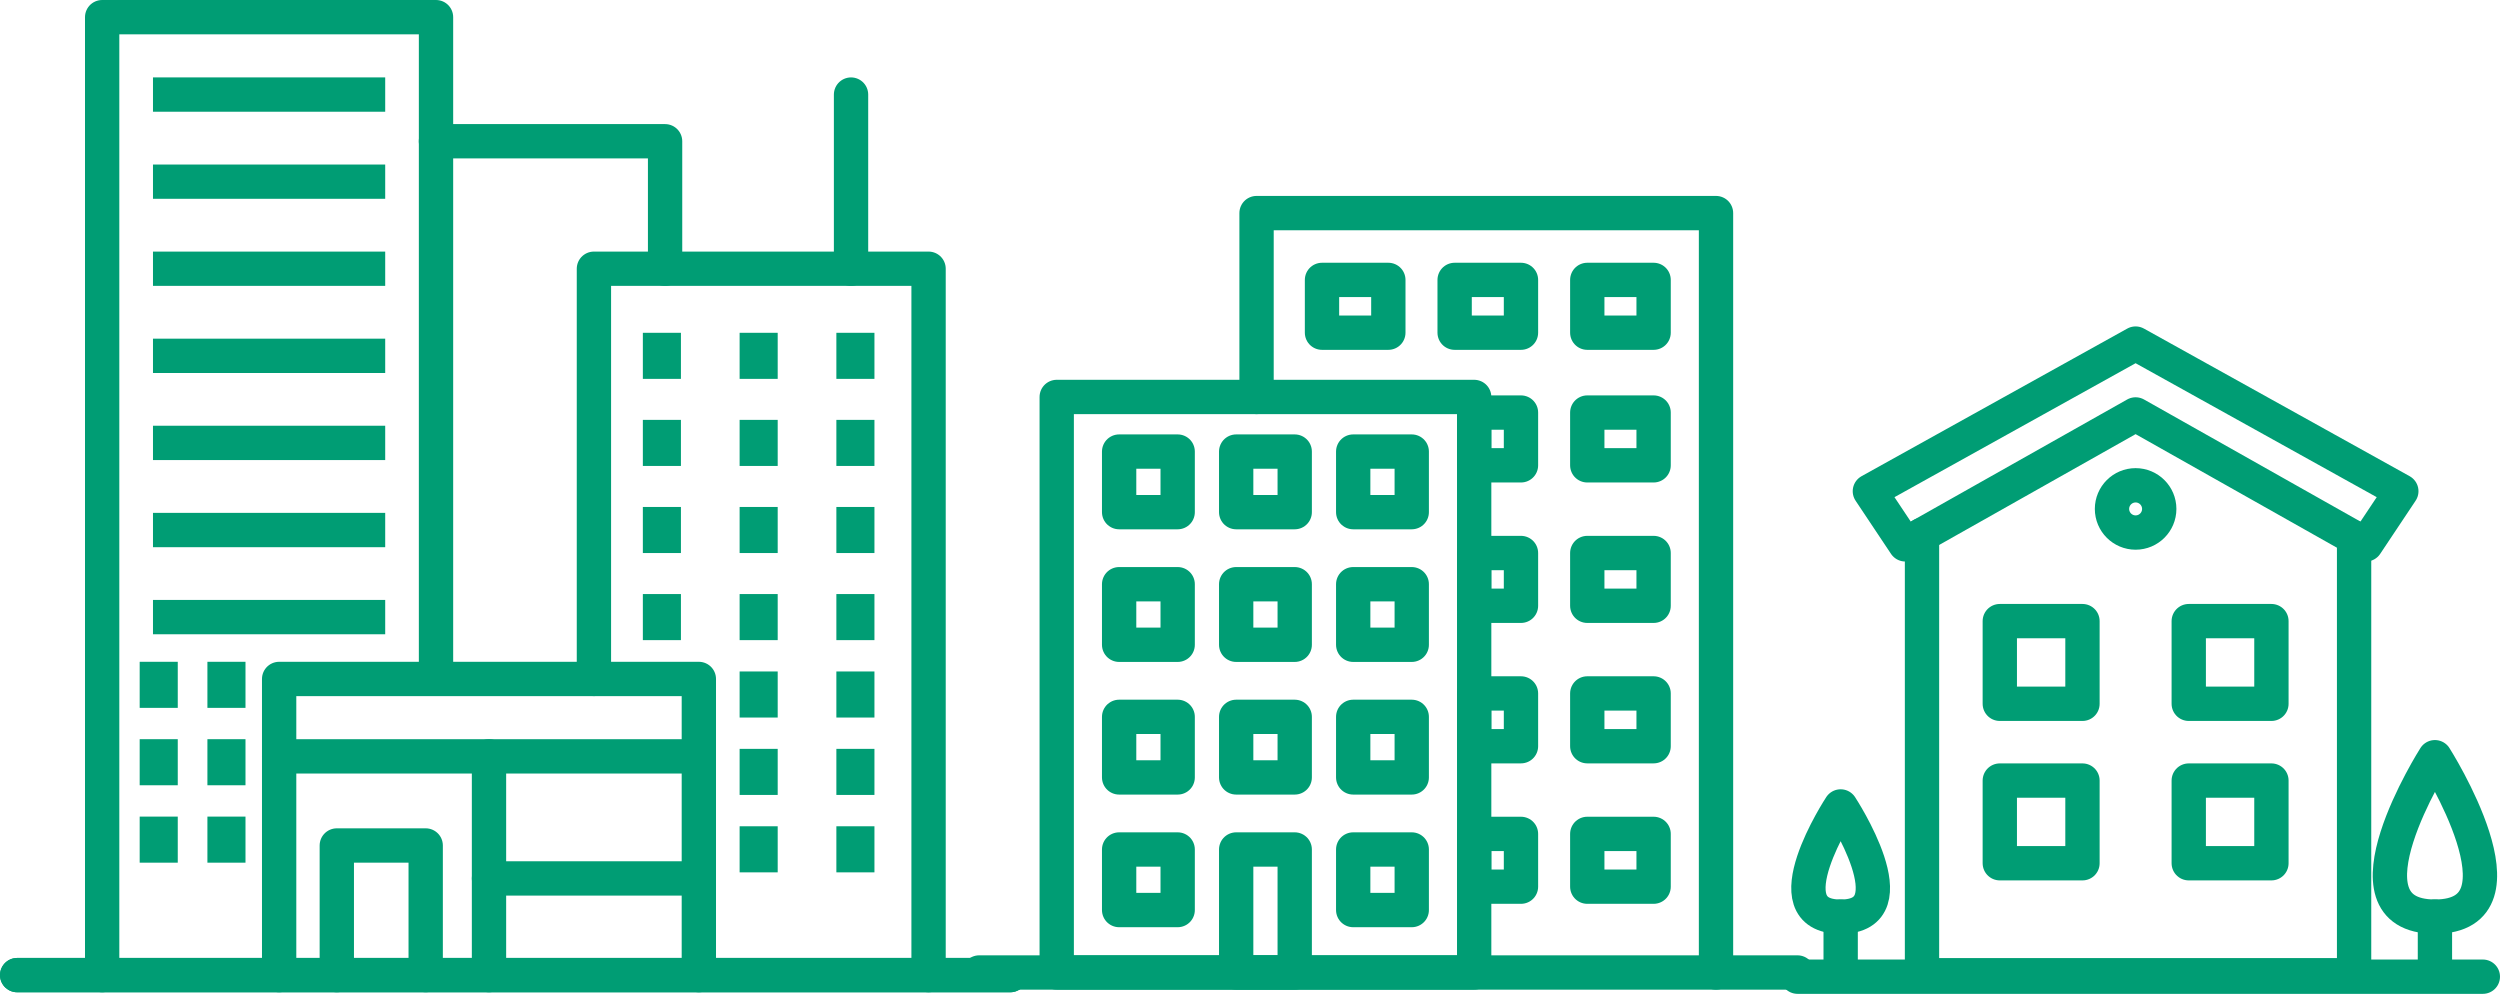
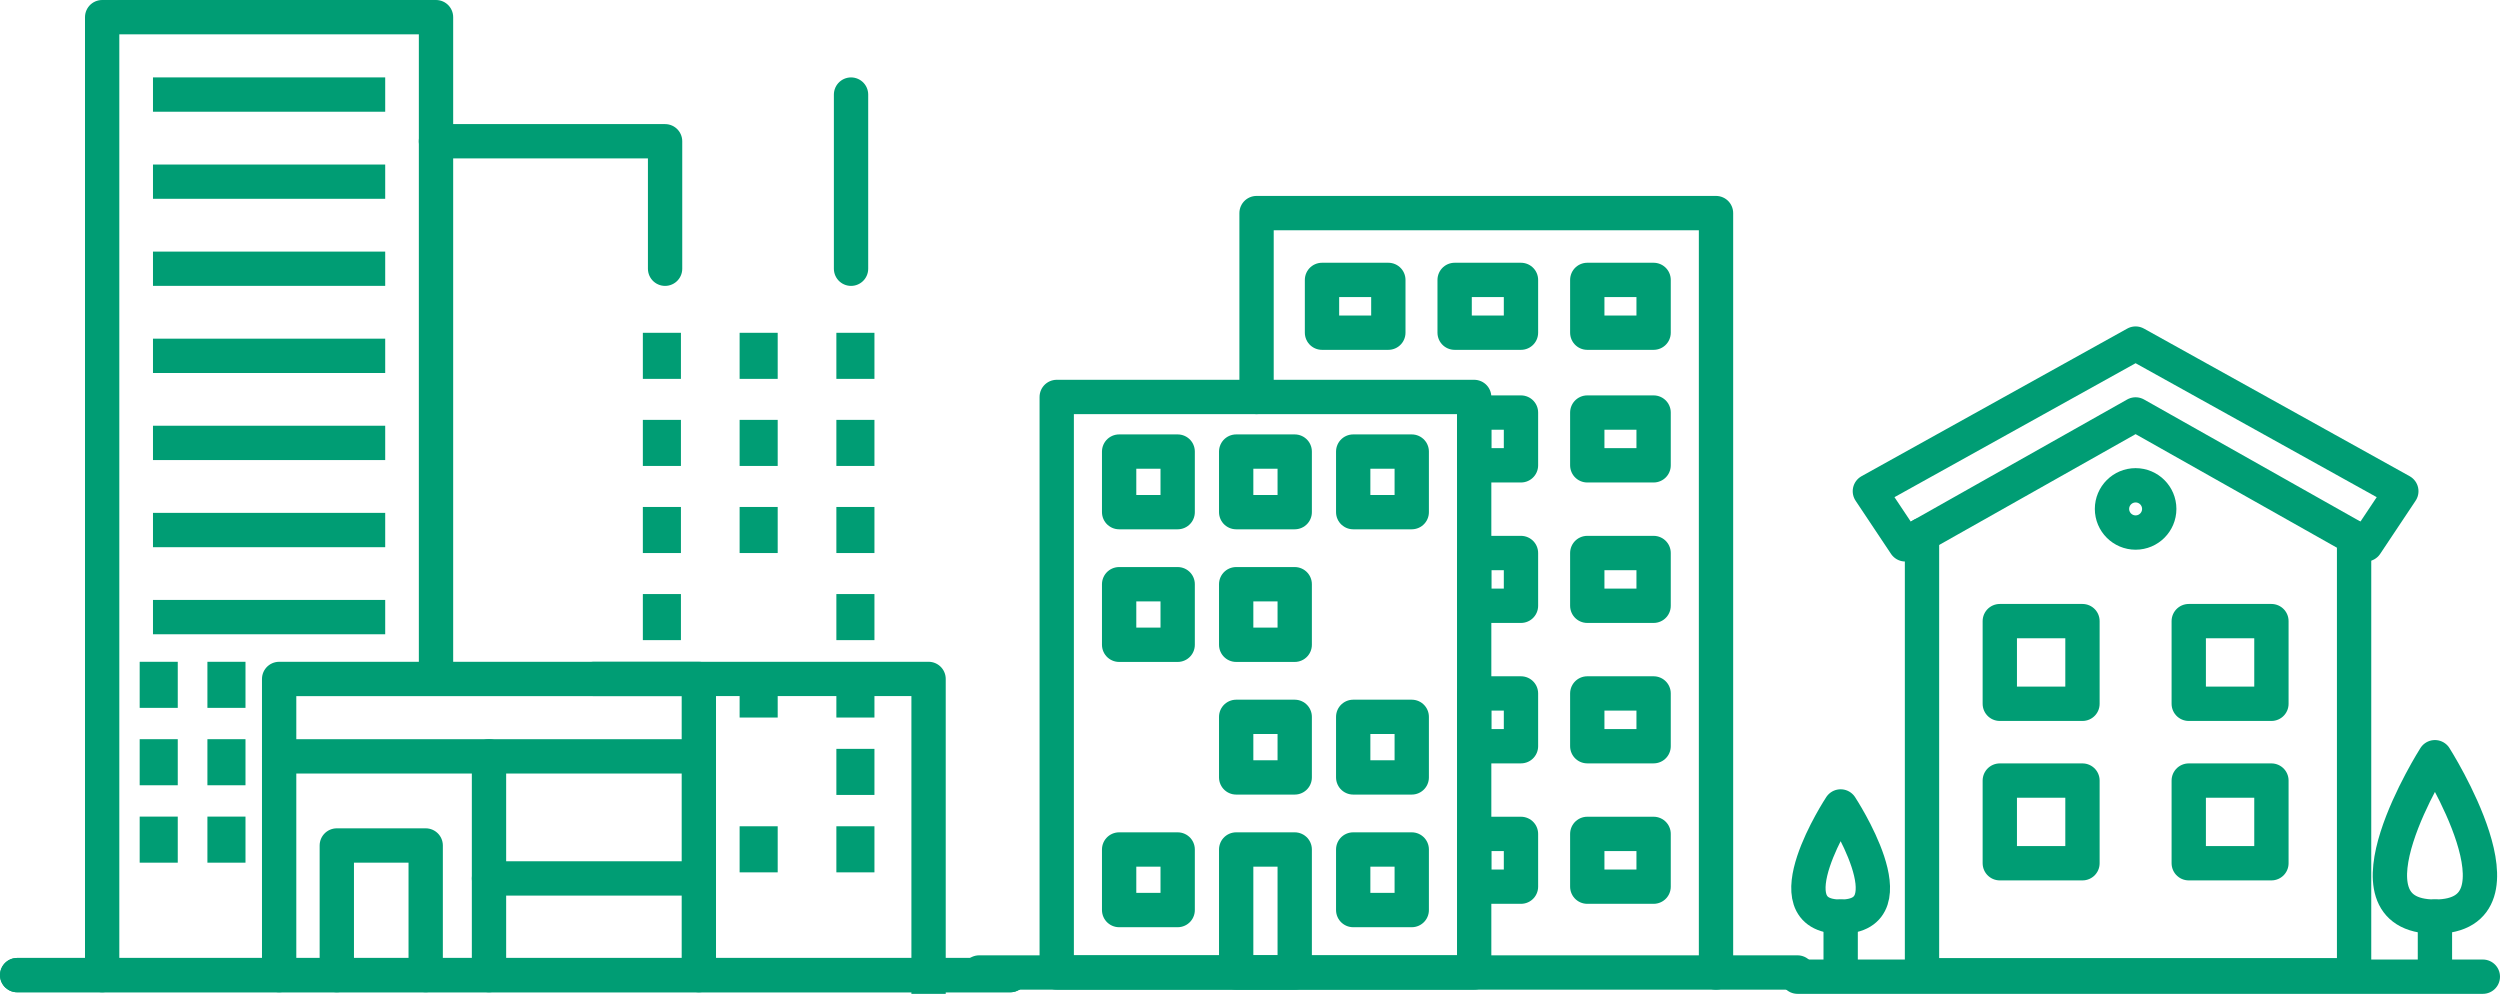
<svg xmlns="http://www.w3.org/2000/svg" width="151.653" height="60.288" viewBox="0 0 151.653 60.288">
  <g transform="translate(-312.959 -718.569)">
    <g transform="translate(-1143.595 545.163)">
      <rect width="25.323" height="34.912" transform="translate(1520.656 197.486)" fill="none" stroke="#009d74" stroke-linecap="round" stroke-linejoin="round" stroke-width="2.082" />
      <rect width="3.551" height="3.674" transform="translate(1524.442 200.799)" fill="none" stroke="#009d74" stroke-linecap="round" stroke-linejoin="round" stroke-width="2.082" />
      <rect width="4.024" height="3.201" transform="translate(1536.748 190.386)" fill="none" stroke="#009d74" stroke-linecap="round" stroke-linejoin="round" stroke-width="2.082" />
      <rect width="4.024" height="3.201" transform="translate(1544.794 190.386)" fill="none" stroke="#009d74" stroke-linecap="round" stroke-linejoin="round" stroke-width="2.082" />
      <rect width="2.84" height="3.201" transform="translate(1545.978 198.432)" fill="none" stroke="#009d74" stroke-linecap="round" stroke-linejoin="round" stroke-width="2.082" />
      <rect width="4.024" height="3.201" transform="translate(1552.84 190.386)" fill="none" stroke="#009d74" stroke-linecap="round" stroke-linejoin="round" stroke-width="2.082" />
      <rect width="4.024" height="3.201" transform="translate(1552.84 198.432)" fill="none" stroke="#009d74" stroke-linecap="round" stroke-linejoin="round" stroke-width="2.082" />
      <rect width="2.84" height="3.201" transform="translate(1545.978 206.952)" fill="none" stroke="#009d74" stroke-linecap="round" stroke-linejoin="round" stroke-width="2.082" />
      <rect width="4.024" height="3.201" transform="translate(1552.84 206.952)" fill="none" stroke="#009d74" stroke-linecap="round" stroke-linejoin="round" stroke-width="2.082" />
      <rect width="2.84" height="3.201" transform="translate(1545.978 215.471)" fill="none" stroke="#009d74" stroke-linecap="round" stroke-linejoin="round" stroke-width="2.082" />
      <rect width="4.024" height="3.201" transform="translate(1552.84 215.471)" fill="none" stroke="#009d74" stroke-linecap="round" stroke-linejoin="round" stroke-width="2.082" />
      <rect width="2.84" height="3.201" transform="translate(1545.978 223.991)" fill="none" stroke="#009d74" stroke-linecap="round" stroke-linejoin="round" stroke-width="2.082" />
      <rect width="4.024" height="3.201" transform="translate(1552.84 223.991)" fill="none" stroke="#009d74" stroke-linecap="round" stroke-linejoin="round" stroke-width="2.082" />
      <rect width="3.551" height="3.674" transform="translate(1531.542 200.799)" fill="none" stroke="#009d74" stroke-linecap="round" stroke-linejoin="round" stroke-width="2.082" />
      <rect width="3.551" height="3.674" transform="translate(1538.641 200.799)" fill="none" stroke="#009d74" stroke-linecap="round" stroke-linejoin="round" stroke-width="2.082" />
      <rect width="3.551" height="3.674" transform="translate(1524.442 208.845)" fill="none" stroke="#009d74" stroke-linecap="round" stroke-linejoin="round" stroke-width="2.082" />
      <rect width="3.551" height="3.674" transform="translate(1531.542 208.845)" fill="none" stroke="#009d74" stroke-linecap="round" stroke-linejoin="round" stroke-width="2.082" />
-       <rect width="3.551" height="3.674" transform="translate(1538.641 208.845)" fill="none" stroke="#009d74" stroke-linecap="round" stroke-linejoin="round" stroke-width="2.082" />
-       <rect width="3.551" height="3.674" transform="translate(1524.442 216.891)" fill="none" stroke="#009d74" stroke-linecap="round" stroke-linejoin="round" stroke-width="2.082" />
      <rect width="3.551" height="3.674" transform="translate(1531.542 216.891)" fill="none" stroke="#009d74" stroke-linecap="round" stroke-linejoin="round" stroke-width="2.082" />
      <rect width="3.551" height="3.674" transform="translate(1538.641 216.891)" fill="none" stroke="#009d74" stroke-linecap="round" stroke-linejoin="round" stroke-width="2.082" />
      <rect width="3.551" height="3.674" transform="translate(1524.442 224.937)" fill="none" stroke="#009d74" stroke-linecap="round" stroke-linejoin="round" stroke-width="2.082" />
      <rect width="3.551" height="7.461" transform="translate(1531.542 224.937)" fill="none" stroke="#009d74" stroke-linecap="round" stroke-linejoin="round" stroke-width="2.082" />
      <rect width="3.551" height="3.674" transform="translate(1538.641 224.937)" fill="none" stroke="#009d74" stroke-linecap="round" stroke-linejoin="round" stroke-width="2.082" />
      <path d="M1540.629,197.486V186.332H1568.5V232.4" transform="translate(-7.851)" fill="none" stroke="#009d74" stroke-linecap="round" stroke-linejoin="round" stroke-width="2.082" />
      <line x2="49.64" transform="translate(1515.952 232.398)" fill="none" stroke="#009d74" stroke-linecap="round" stroke-linejoin="round" stroke-width="2.082" />
    </g>
    <g transform="translate(-1257.639 552.028)">
      <g transform="translate(1684.027 187.383)">
        <path d="M1703.279,187.383l-16.119,8.955,2.149,3.224,13.97-7.881,13.97,7.881,2.149-3.224Z" transform="translate(-1687.16 -187.383)" fill="none" stroke="#009d74" stroke-linecap="round" stroke-linejoin="round" stroke-width="2.082" />
        <path d="M1692.579,207.275v26.708h26.211V207.443" transform="translate(-1689.417 -195.668)" fill="none" stroke="#009d74" stroke-linecap="round" stroke-linejoin="round" stroke-width="2.082" />
        <rect width="5.015" height="5.015" transform="translate(7.881 16.836)" fill="none" stroke="#009d74" stroke-linecap="round" stroke-linejoin="round" stroke-width="2.082" />
        <rect width="5.015" height="5.015" transform="translate(7.881 26.508)" fill="none" stroke="#009d74" stroke-linecap="round" stroke-linejoin="round" stroke-width="2.082" />
        <rect width="5.015" height="5.015" transform="translate(19.343 16.836)" fill="none" stroke="#009d74" stroke-linecap="round" stroke-linejoin="round" stroke-width="2.082" />
        <rect width="5.015" height="5.015" transform="translate(19.343 26.508)" fill="none" stroke="#009d74" stroke-linecap="round" stroke-linejoin="round" stroke-width="2.082" />
        <circle cx="1.433" cy="1.433" r="1.433" transform="translate(14.687 8.597)" fill="none" stroke="#009d74" stroke-linecap="round" stroke-linejoin="round" stroke-width="2.082" />
      </g>
      <line x2="41.571" transform="translate(1679.639 225.788)" fill="none" stroke="#009d74" stroke-linecap="round" stroke-linejoin="round" stroke-width="2.082" />
      <path d="M1743.951,230.383s-6.146,9.671,0,9.671S1743.951,230.383,1743.951,230.383Z" transform="translate(-25.647 -17.909)" fill="none" stroke="#009d74" stroke-linecap="round" stroke-linejoin="round" stroke-width="2.082" />
      <line y2="3.553" transform="translate(1718.304 222.146)" fill="none" stroke="#009d74" stroke-linecap="round" stroke-linejoin="round" stroke-width="2.082" />
      <path d="M1682.724,235.5s-4.4,6.687,0,6.687S1682.724,235.5,1682.724,235.5Z" transform="translate(-0.47 -20.039)" fill="none" stroke="#009d74" stroke-linecap="round" stroke-linejoin="round" stroke-width="2.082" />
      <line y2="3.553" transform="translate(1682.255 222.146)" fill="none" stroke="#009d74" stroke-linecap="round" stroke-linejoin="round" stroke-width="2.082" />
    </g>
    <g transform="translate(-1528.07 535.132)">
      <path d="M1848.168,242.588v-58.11h20.252v39.327" transform="translate(-0.942)" fill="none" stroke="#009d74" stroke-linecap="round" stroke-linejoin="round" stroke-width="2.082" />
      <line x2="14.087" transform="translate(1850.309 189.174)" fill="none" stroke="#009d74" stroke-linejoin="round" stroke-width="2.082" />
      <line x2="14.087" transform="translate(1850.309 194.457)" fill="none" stroke="#009d74" stroke-linejoin="round" stroke-width="2.082" />
      <line x2="14.087" transform="translate(1850.309 199.739)" fill="none" stroke="#009d74" stroke-linejoin="round" stroke-width="2.082" />
      <line x2="14.087" transform="translate(1850.309 205.022)" fill="none" stroke="#009d74" stroke-linejoin="round" stroke-width="2.082" />
      <line x2="14.087" transform="translate(1850.309 210.305)" fill="none" stroke="#009d74" stroke-linejoin="round" stroke-width="2.082" />
      <line x2="14.087" transform="translate(1850.309 215.588)" fill="none" stroke="#009d74" stroke-linejoin="round" stroke-width="2.082" />
      <line x2="14.087" transform="translate(1850.309 220.87)" fill="none" stroke="#009d74" stroke-linejoin="round" stroke-width="2.082" />
      <line x2="60.241" transform="translate(1842.07 242.588)" fill="none" stroke="#009d74" stroke-linecap="round" stroke-linejoin="round" stroke-width="2.082" />
      <rect width="0.228" height="0.713" transform="translate(1850.543 224.623)" fill="none" stroke="#009d74" stroke-miterlimit="10" stroke-width="2.082" />
      <rect width="0.228" height="0.713" transform="translate(1881.066 204.666)" fill="none" stroke="#009d74" stroke-miterlimit="10" stroke-width="2.082" />
      <rect width="0.228" height="0.713" transform="translate(1886.936 204.666)" fill="none" stroke="#009d74" stroke-miterlimit="10" stroke-width="2.082" />
      <rect width="0.228" height="0.713" transform="translate(1892.805 204.666)" fill="none" stroke="#009d74" stroke-miterlimit="10" stroke-width="2.082" />
      <rect width="0.228" height="0.713" transform="translate(1881.066 209.948)" fill="none" stroke="#009d74" stroke-miterlimit="10" stroke-width="2.082" />
      <rect width="0.228" height="0.713" transform="translate(1886.936 209.948)" fill="none" stroke="#009d74" stroke-miterlimit="10" stroke-width="2.082" />
      <rect width="0.228" height="0.713" transform="translate(1892.805 209.948)" fill="none" stroke="#009d74" stroke-miterlimit="10" stroke-width="2.082" />
      <rect width="0.228" height="0.713" transform="translate(1881.066 215.231)" fill="none" stroke="#009d74" stroke-miterlimit="10" stroke-width="2.082" />
      <rect width="0.228" height="0.713" transform="translate(1886.936 215.231)" fill="none" stroke="#009d74" stroke-miterlimit="10" stroke-width="2.082" />
      <rect width="0.228" height="0.713" transform="translate(1892.805 215.231)" fill="none" stroke="#009d74" stroke-miterlimit="10" stroke-width="2.082" />
      <rect width="0.228" height="0.713" transform="translate(1881.066 220.514)" fill="none" stroke="#009d74" stroke-miterlimit="10" stroke-width="2.082" />
-       <rect width="0.228" height="0.713" transform="translate(1886.936 220.514)" fill="none" stroke="#009d74" stroke-miterlimit="10" stroke-width="2.082" />
      <rect width="0.228" height="0.713" transform="translate(1892.805 220.514)" fill="none" stroke="#009d74" stroke-miterlimit="10" stroke-width="2.082" />
      <rect width="0.228" height="0.713" transform="translate(1886.936 225.21)" fill="none" stroke="#009d74" stroke-miterlimit="10" stroke-width="2.082" />
      <rect width="0.228" height="0.713" transform="translate(1892.805 225.21)" fill="none" stroke="#009d74" stroke-miterlimit="10" stroke-width="2.082" />
-       <rect width="0.228" height="0.713" transform="translate(1886.936 229.905)" fill="none" stroke="#009d74" stroke-miterlimit="10" stroke-width="2.082" />
      <rect width="0.228" height="0.713" transform="translate(1892.805 229.905)" fill="none" stroke="#009d74" stroke-miterlimit="10" stroke-width="2.082" />
      <rect width="0.228" height="0.713" transform="translate(1886.936 234.601)" fill="none" stroke="#009d74" stroke-miterlimit="10" stroke-width="2.082" />
      <rect width="0.228" height="0.713" transform="translate(1892.805 234.601)" fill="none" stroke="#009d74" stroke-miterlimit="10" stroke-width="2.082" />
      <rect width="0.228" height="0.713" transform="translate(1854.652 224.623)" fill="none" stroke="#009d74" stroke-miterlimit="10" stroke-width="2.082" />
      <rect width="0.228" height="0.713" transform="translate(1850.543 229.318)" fill="none" stroke="#009d74" stroke-miterlimit="10" stroke-width="2.082" />
      <rect width="0.228" height="0.713" transform="translate(1854.652 229.318)" fill="none" stroke="#009d74" stroke-miterlimit="10" stroke-width="2.082" />
      <rect width="0.228" height="0.713" transform="translate(1850.543 234.014)" fill="none" stroke="#009d74" stroke-miterlimit="10" stroke-width="2.082" />
      <rect width="0.228" height="0.713" transform="translate(1854.652 234.014)" fill="none" stroke="#009d74" stroke-miterlimit="10" stroke-width="2.082" />
      <path d="M1860.864,249.918V231.953h25.46v17.966" transform="translate(-2.902 -7.33)" fill="none" stroke="#009d74" stroke-linecap="round" stroke-linejoin="round" stroke-width="2.082" />
      <line x2="25.46" transform="translate(1857.962 229.318)" fill="none" stroke="#009d74" stroke-linecap="round" stroke-linejoin="round" stroke-width="2.082" />
      <line y2="13.27" transform="translate(1870.692 229.318)" fill="none" stroke="#009d74" stroke-linecap="round" stroke-linejoin="round" stroke-width="2.082" />
      <line x2="12.73" transform="translate(1870.692 236.724)" fill="none" stroke="#009d74" stroke-linecap="round" stroke-linejoin="round" stroke-width="2.082" />
      <path d="M1865,251.763V243.9h5.392v7.861" transform="translate(-3.54 -9.175)" fill="none" stroke="#009d74" stroke-linecap="round" stroke-linejoin="round" stroke-width="2.082" />
-       <path d="M1883.446,227.409V202.526h20.3v42.849" transform="translate(-6.389 -2.787)" fill="none" stroke="#009d74" stroke-linecap="round" stroke-linejoin="round" stroke-width="2.082" />
+       <path d="M1883.446,227.409h20.3v42.849" transform="translate(-6.389 -2.787)" fill="none" stroke="#009d74" stroke-linecap="round" stroke-linejoin="round" stroke-width="2.082" />
      <line y1="10.565" transform="translate(1892.654 189.174)" fill="none" stroke="#009d74" stroke-linecap="round" stroke-linejoin="round" stroke-width="2.082" />
      <path d="M1886.013,201.114v-7.733h-13.9" transform="translate(-4.639 -1.375)" fill="none" stroke="#009d74" stroke-linecap="round" stroke-linejoin="round" stroke-width="2.082" />
      <line x2="60.241" transform="translate(1842.07 242.588)" fill="none" stroke="#009d74" stroke-linecap="round" stroke-linejoin="round" stroke-width="2.082" />
    </g>
  </g>
</svg>